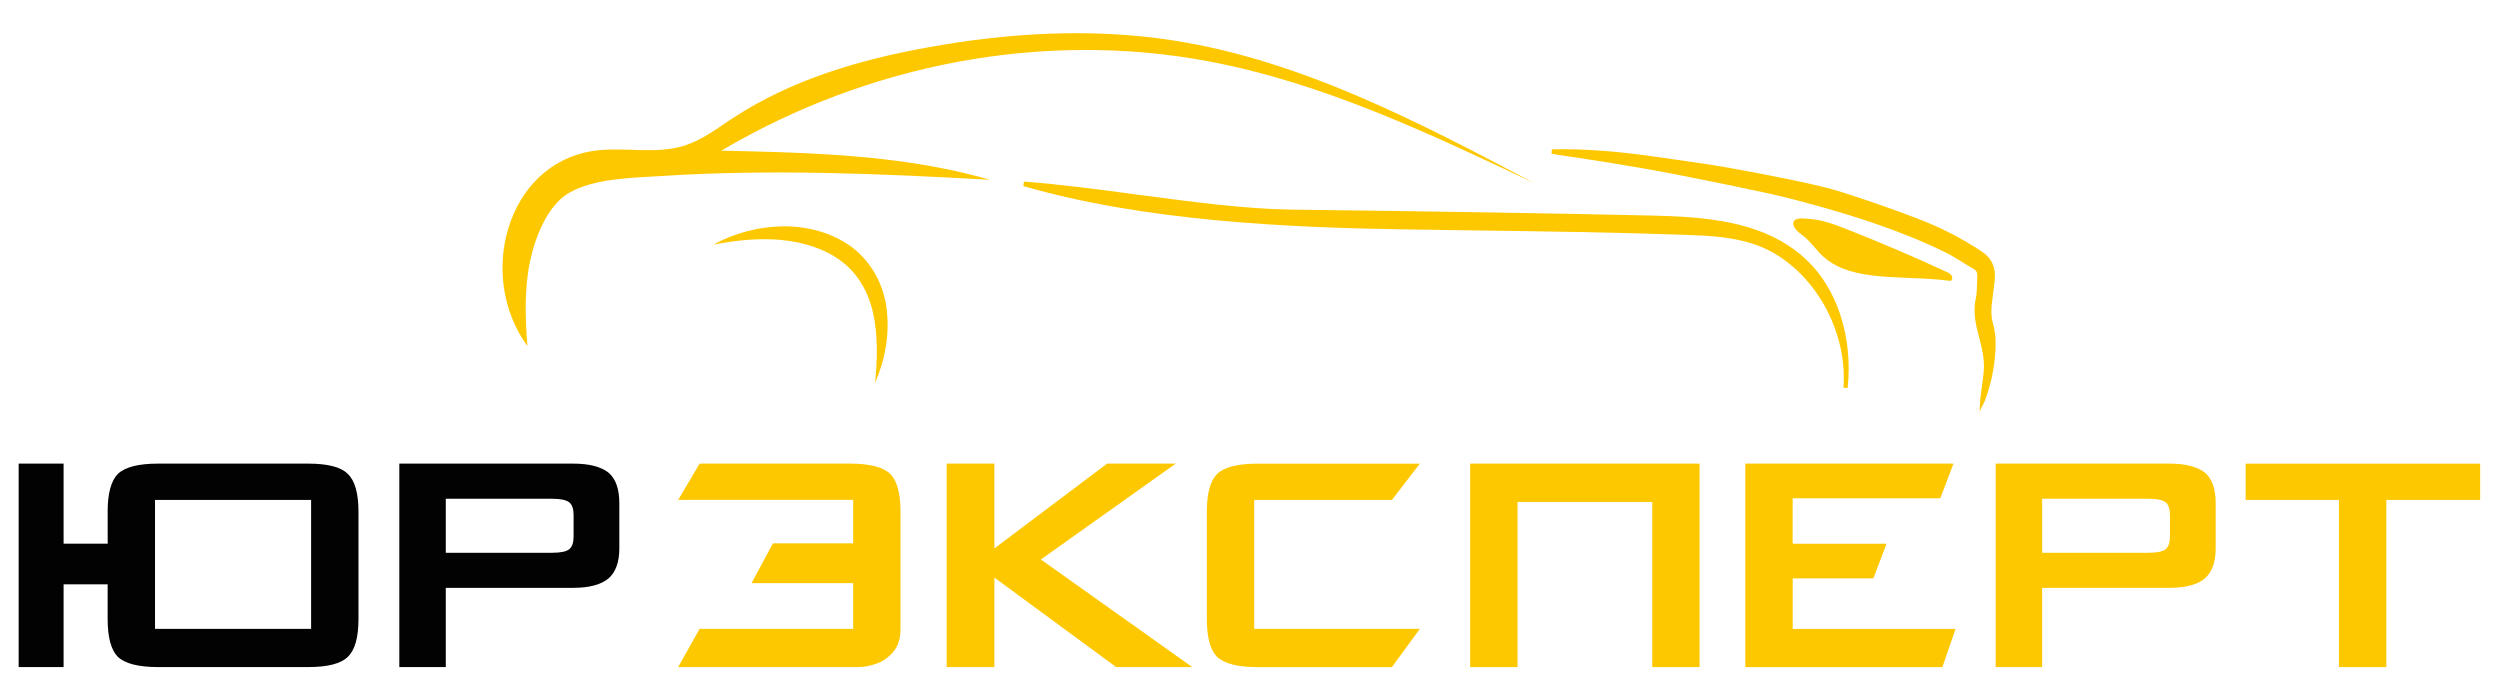
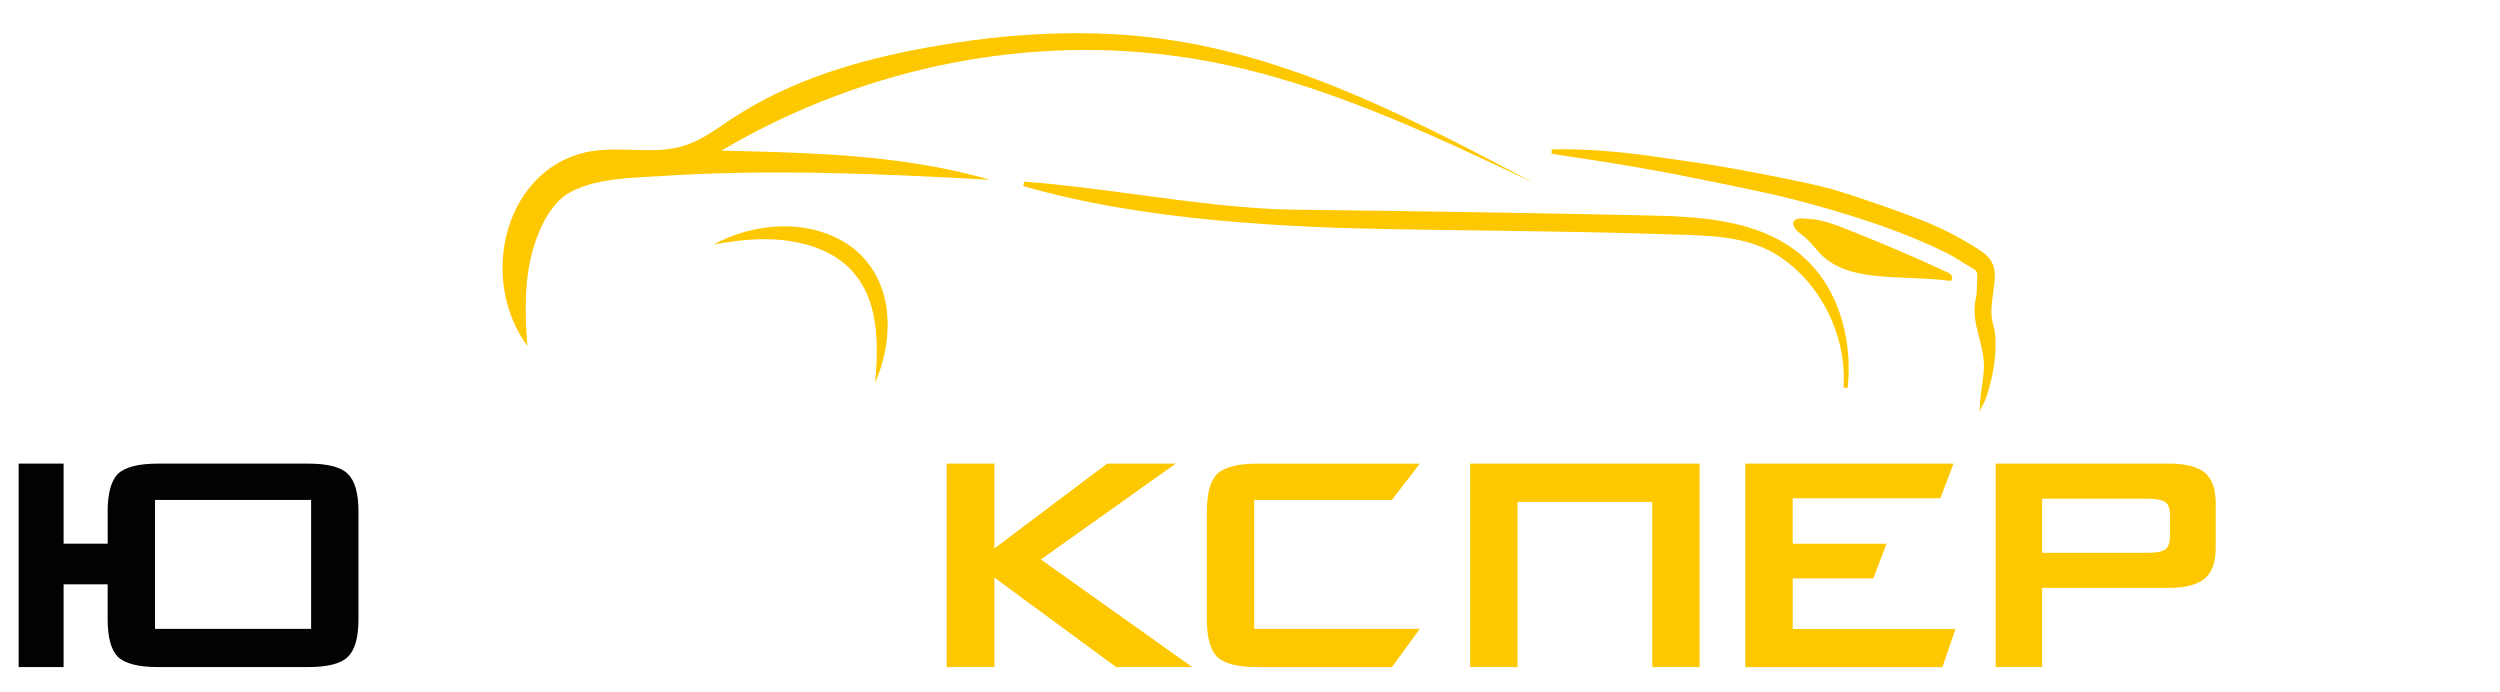
<svg xmlns="http://www.w3.org/2000/svg" version="1.1" id="Слой_1" x="0px" y="0px" viewBox="0 0 607.35 168.1" style="enable-background:new 0 0 607.35 168.1;" xml:space="preserve">
  <style type="text/css">
	.st0{fill:#020203;}
	.st1{fill:#FEC800;}
</style>
  <g>
    <g>
      <path class="st0" d="M26.15,124.32c0-4.44,0.83-7.5,2.48-9.19c1.76-1.67,5.02-2.5,9.78-2.5h36.42c4.8,0,8.02,0.83,9.66,2.5    c1.73,1.64,2.6,4.7,2.6,9.19v26.05c0,4.51-0.87,7.58-2.6,9.21c-1.65,1.65-4.87,2.48-9.66,2.48H38.41c-4.74,0-8-0.83-9.78-2.48    c-1.65-1.68-2.48-4.75-2.48-9.21v-8.42H15.45v20.11H4.53v-49.43h10.92v19.45h10.71V124.32z M37.66,152.78h37.92v-31.33H37.66    V152.78z" />
-       <path class="st0" d="M97.01,162.06v-49.43h42.23c3.88,0,6.76,0.74,8.63,2.22c1.73,1.51,2.59,3.97,2.59,7.37v11.01    c0,3.32-0.87,5.74-2.6,7.27c-1.82,1.54-4.7,2.31-8.63,2.31H108.3v19.24H97.01z M134.18,121.17H108.3v13.12h25.88    c2.01,0,3.39-0.29,4.12-0.87c0.7-0.58,1.05-1.6,1.05-3.06v-5.26c0-1.47-0.35-2.49-1.05-3.06    C137.57,121.46,136.19,121.17,134.18,121.17z" />
    </g>
  </g>
  <g>
-     <path class="st1" d="M216.27,115.13c-1.75-1.67-5-2.5-9.75-2.5h-36.56l-5.2,8.81h42.51v10.55h-19.49l-5.2,9.68h24.69v11.11h-37.31   l-5.2,9.28h43.77c1.31,0,2.76-0.27,4.35-0.82c1.59-0.55,2.97-1.51,4.14-2.89c1.17-1.38,1.75-3.24,1.75-5.58v-28.45   C218.78,119.87,217.94,116.8,216.27,115.13z" />
    <path class="st1" d="M229.98,162.06v-49.43h11.6v20.6l27.38-20.6h16.67l-32.76,23.29l36.78,26.14h-18.49l-29.58-21.74v21.74H229.98   z" />
    <path class="st1" d="M344.93,152.78h-40.24v-31.33h33.47l6.77-8.81h-39.47c-4.75,0-8.01,0.83-9.77,2.5   c-1.67,1.67-2.5,4.73-2.5,9.19v26.05c0,4.47,0.83,7.54,2.5,9.21c1.78,1.65,5.03,2.48,9.77,2.48h32.69L344.93,152.78z" />
    <path class="st1" d="M357.16,162.06v-37.74v-11.69h43.49h12.25v49.43h-11.5v-40.12h-32.73v40.12H357.16z" />
    <path class="st1" d="M424.01,162.06v-49.43h50.57l-3.2,8.42h-35.87v11.04h22.8l-3.2,8.42h-19.59v12.28h39.56l-3.2,9.28H424.01z" />
    <path class="st1" d="M484.83,162.06v-49.43h42.23c3.88,0,6.76,0.74,8.63,2.22c1.73,1.51,2.59,3.97,2.59,7.37v11.01   c0,3.32-0.87,5.74-2.6,7.27c-1.82,1.54-4.7,2.31-8.63,2.31h-30.93v19.24H484.83z M522,121.17h-25.88v13.12H522   c2.01,0,3.39-0.29,4.12-0.87c0.7-0.58,1.05-1.6,1.05-3.06v-5.26c0-1.47-0.35-2.49-1.05-3.06   C525.38,121.46,524.01,121.17,522,121.17z" />
-     <path class="st1" d="M579.73,121.45v40.61h-11.5v-40.61h-22.68v-8.81h56.98v8.81H579.73z" />
  </g>
  <g>
    <g>
      <path class="st1" d="M188.56,36.94c-4.44-0.14-8.88-0.24-13.31-0.34c35.68-21.08,78.23-29.27,118.47-21.68    c27.6,5.21,53.49,17.46,79.07,29.6c-28.06-14.84-56.73-29.88-87.78-34.7c-19.73-3.07-39.9-1.88-59.56,1.68    c-16.56,3-33.11,7.8-47.38,17.17c-3.77,2.48-7.44,5.3-11.69,6.67c-7.21,2.33-15.04,0.18-22.49,1.36    C123.16,39.97,115.7,67,128.12,84.06c-0.5-6.81-0.76-13.73,0.61-20.4c1.21-5.87,4.22-13.69,9.41-16.74    c6.18-3.63,15.38-3.7,22.23-4.14c26.69-1.74,53.47-0.6,80.17,0.9C223.65,38.82,206.11,37.51,188.56,36.94z" />
      <path class="st1" d="M448.87,94.26c1.2-11.33-1.96-22.38-8.47-29.56c-1.77-1.95-3.8-3.68-6.06-5.14    c-9.57-6.18-21.86-6.95-33.63-7.21c-25.43-0.56-52.95-1.01-86.63-1.42c-11.47-0.14-24.79-1.92-37.68-3.64    c-9.26-1.24-18.83-2.52-27.63-3.17l-0.17,1.08c29.24,8.5,64.52,10.09,91.99,10.52c5.5,0.09,10.99,0.16,16.49,0.24    c17.16,0.23,34.91,0.48,52.36,1.09c5.39,0.2,11.51,0.42,17.17,2.44c13.01,4.65,22.34,19.88,21.24,34.67L448.87,94.26z" />
      <path class="st1" d="M480.97,100.27c-0.02-0.75,1.01-2.27,1.28-3.01c0.47-1.25,0.88-2.53,1.22-3.83c0.69-2.6,1.12-5.27,1.28-7.97    c0.15-2.42,0.08-4.55-0.57-6.83c-0.7-2.43-0.31-4.73,0.01-7.23c0.14-1.11,0.29-2.22,0.4-3.33c0.31-3.15-0.73-5.4-3.27-7.06    c-4.67-3.06-9.56-5.59-14.53-7.53c-5.56-2.17-11.51-4.27-18.73-6.61c-3.39-1.1-6.84-1.91-10.97-2.78    c-6.52-1.37-12.48-2.52-18.22-3.52c-3.73-0.65-7.53-1.19-11.21-1.71c-1.41-0.2-2.81-0.4-4.22-0.61    c-10.35-1.52-18.75-2.15-26.44-1.97l-0.06,1.09c1.4,0.21,2.83,0.43,4.29,0.65c3.38,0.51,6.88,1.04,10.39,1.61    c5.51,0.91,10.14,1.7,14.83,2.61c8.74,1.7,15.85,3.16,22.38,4.58c3.95,0.86,8.17,1.92,12.91,3.25    c8.69,2.44,20.06,5.93,30.95,11.28c1.38,0.68,2.74,1.53,4.05,2.34c0.9,0.56,1.81,1.13,2.73,1.65c0.68,0.38,0.94,0.89,0.9,1.76    c-0.03,0.55-0.05,1.11-0.06,1.67c-0.03,1.35-0.07,2.63-0.33,3.85c-1.35,6.32,2.54,11.33,1.94,17.69    C481.63,93.62,480.87,96.92,480.97,100.27z" />
      <path class="st1" d="M437.81,57.1c0.2,0.15,0.4,0.3,0.58,0.45c0.9,0.75,1.66,1.62,2.45,2.54c0.69,0.8,1.4,1.62,2.21,2.34    c3.79,3.39,9.32,4.27,13.15,4.64c2.57,0.25,5.19,0.35,7.72,0.46c3.22,0.13,6.55,0.27,9.78,0.69l0.25,0.03l0.16-0.21    c0.16-0.22,0.22-0.49,0.15-0.76c-0.14-0.61-0.83-0.97-1.04-1.07c-8.06-3.74-16.36-7.3-24.66-10.56c-3.18-1.25-6.07-2.3-9.2-2.49    l-0.36-0.03c-1.22-0.1-2.88-0.23-3.28,0.76l0,0c-0.11,0.27-0.1,0.58,0.02,0.92C436.1,55.8,437.01,56.49,437.81,57.1z" />
    </g>
    <path class="st1" d="M173.32,59.41c5.03-2.7,10.75-4.33,16.67-4.42c5.9-0.11,12.06,1.41,17.08,5.14c2.48,1.9,4.5,4.39,5.95,7.12   c1.38,2.77,2.25,5.74,2.48,8.73c0.56,5.96-0.63,11.8-2.9,17.03c0.54-5.67,0.69-11.28-0.4-16.53c-1.06-5.23-3.66-9.91-7.71-12.95   c-4.04-3.11-9.29-4.69-14.63-5.23C184.49,57.78,178.93,58.37,173.32,59.41z" />
  </g>
</svg>